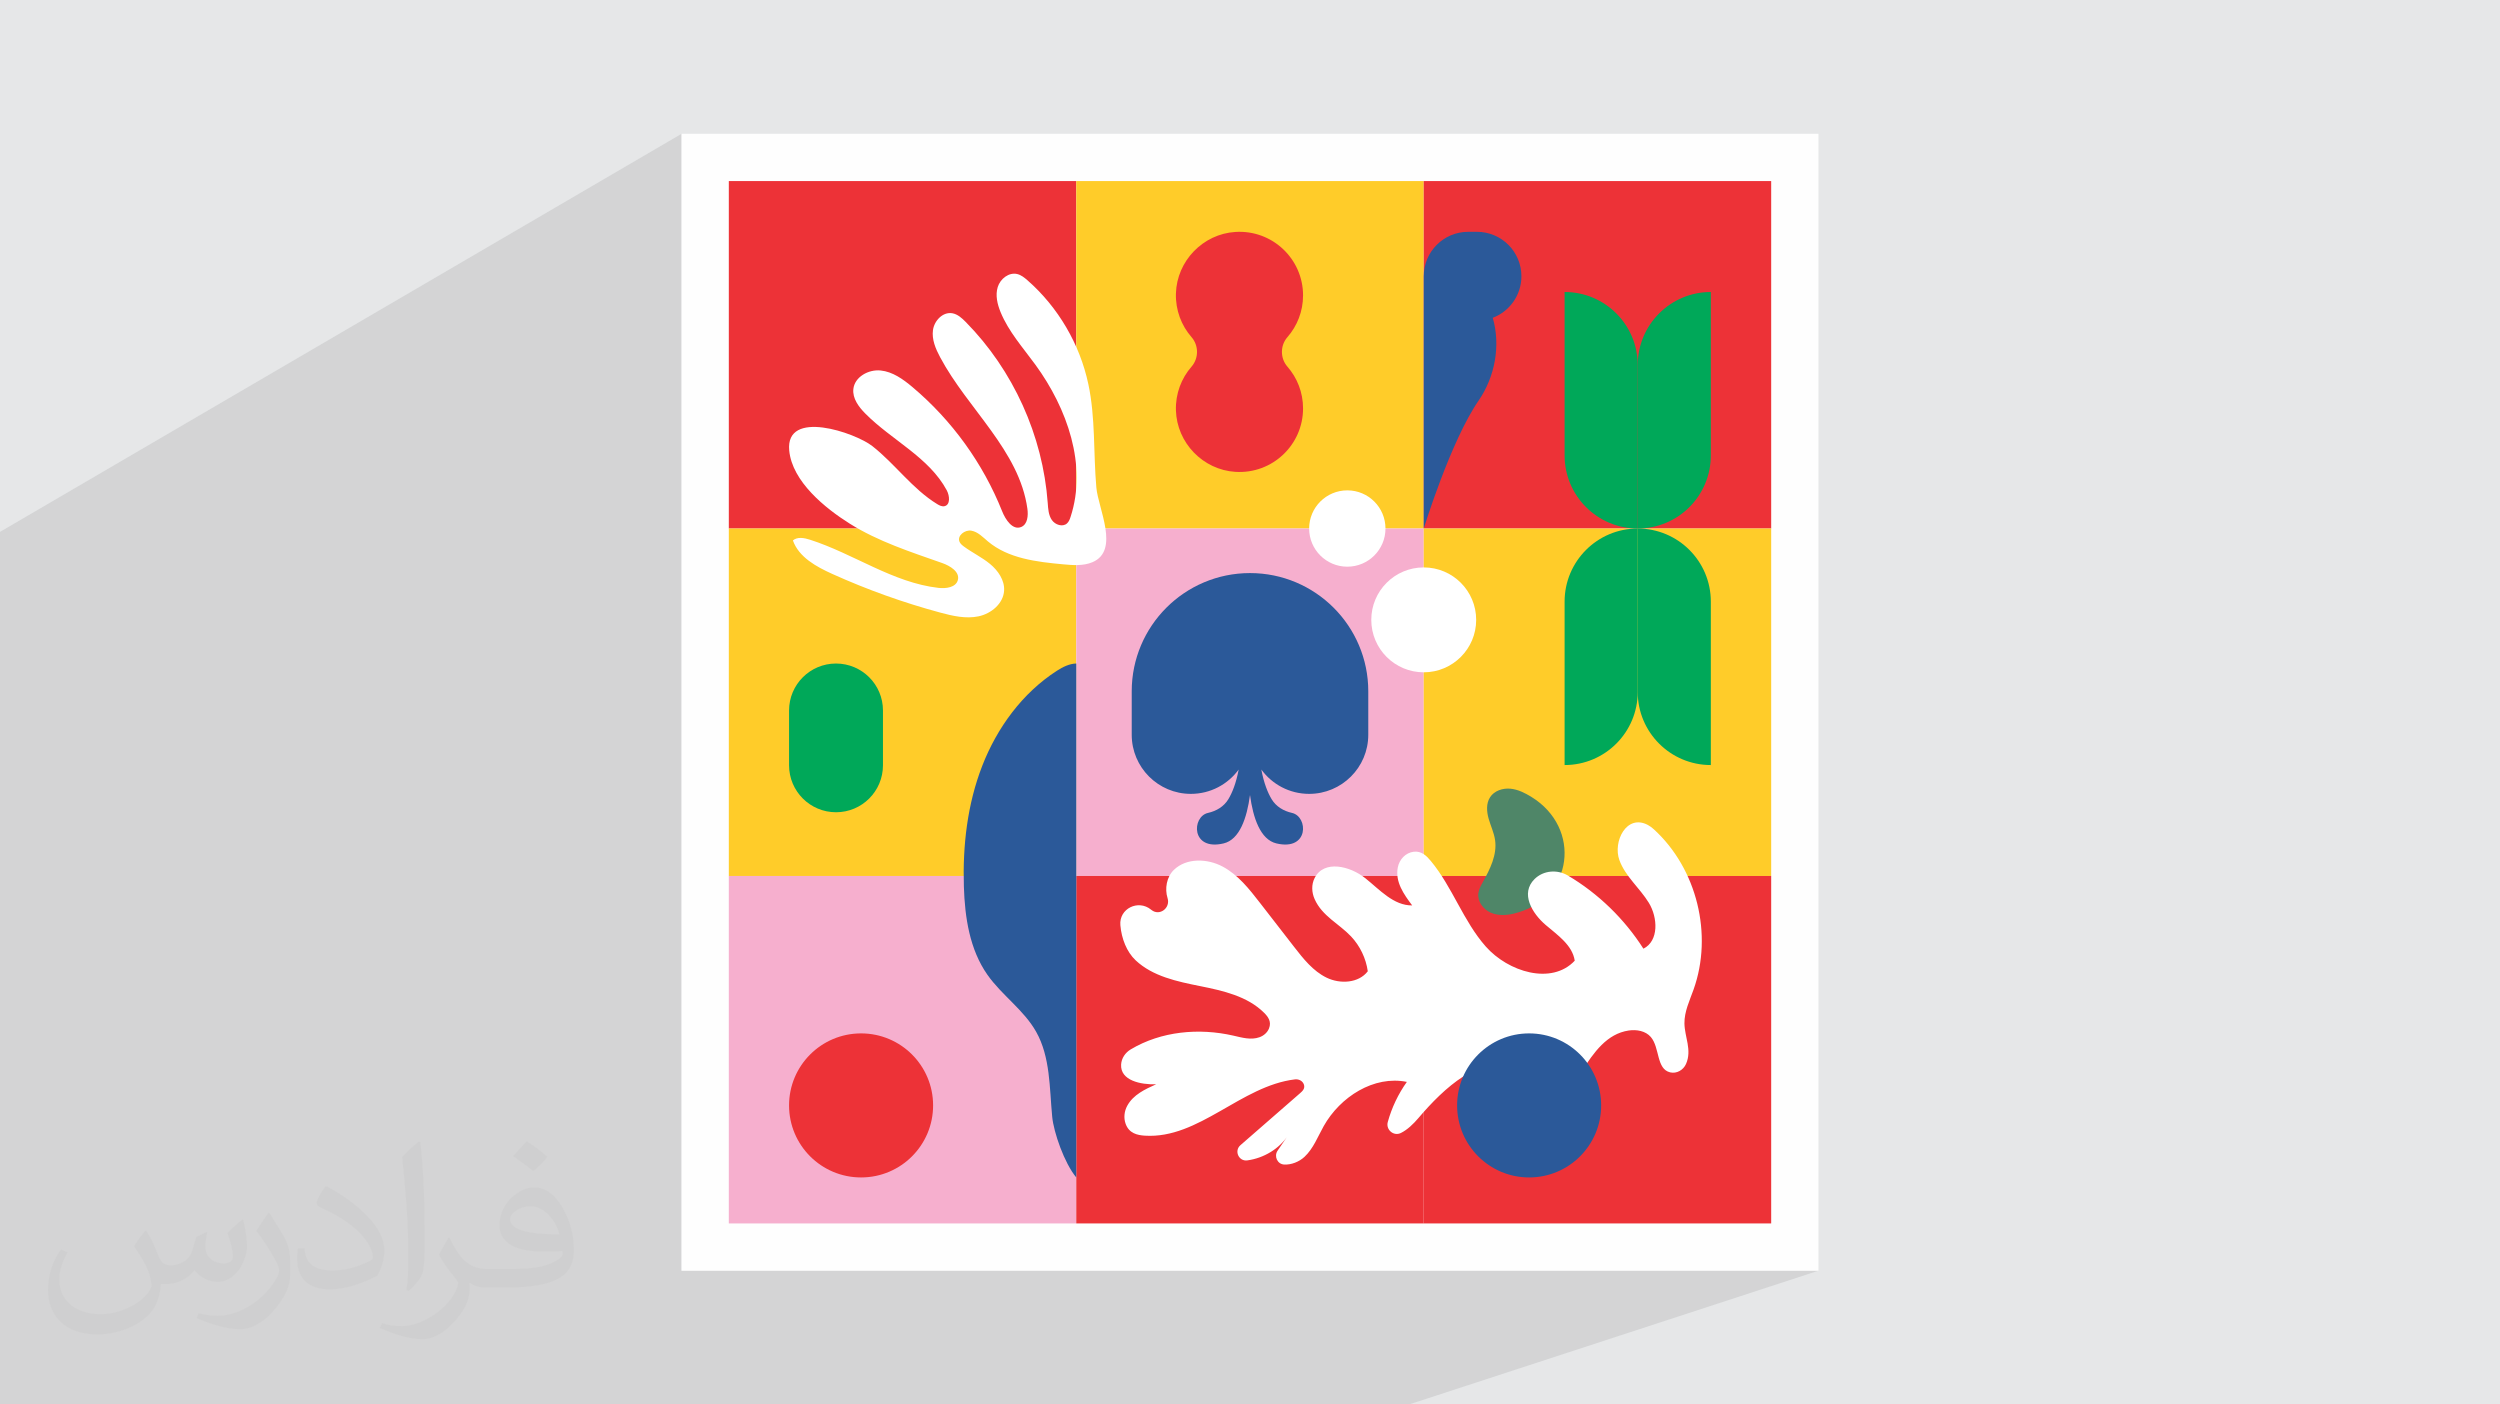
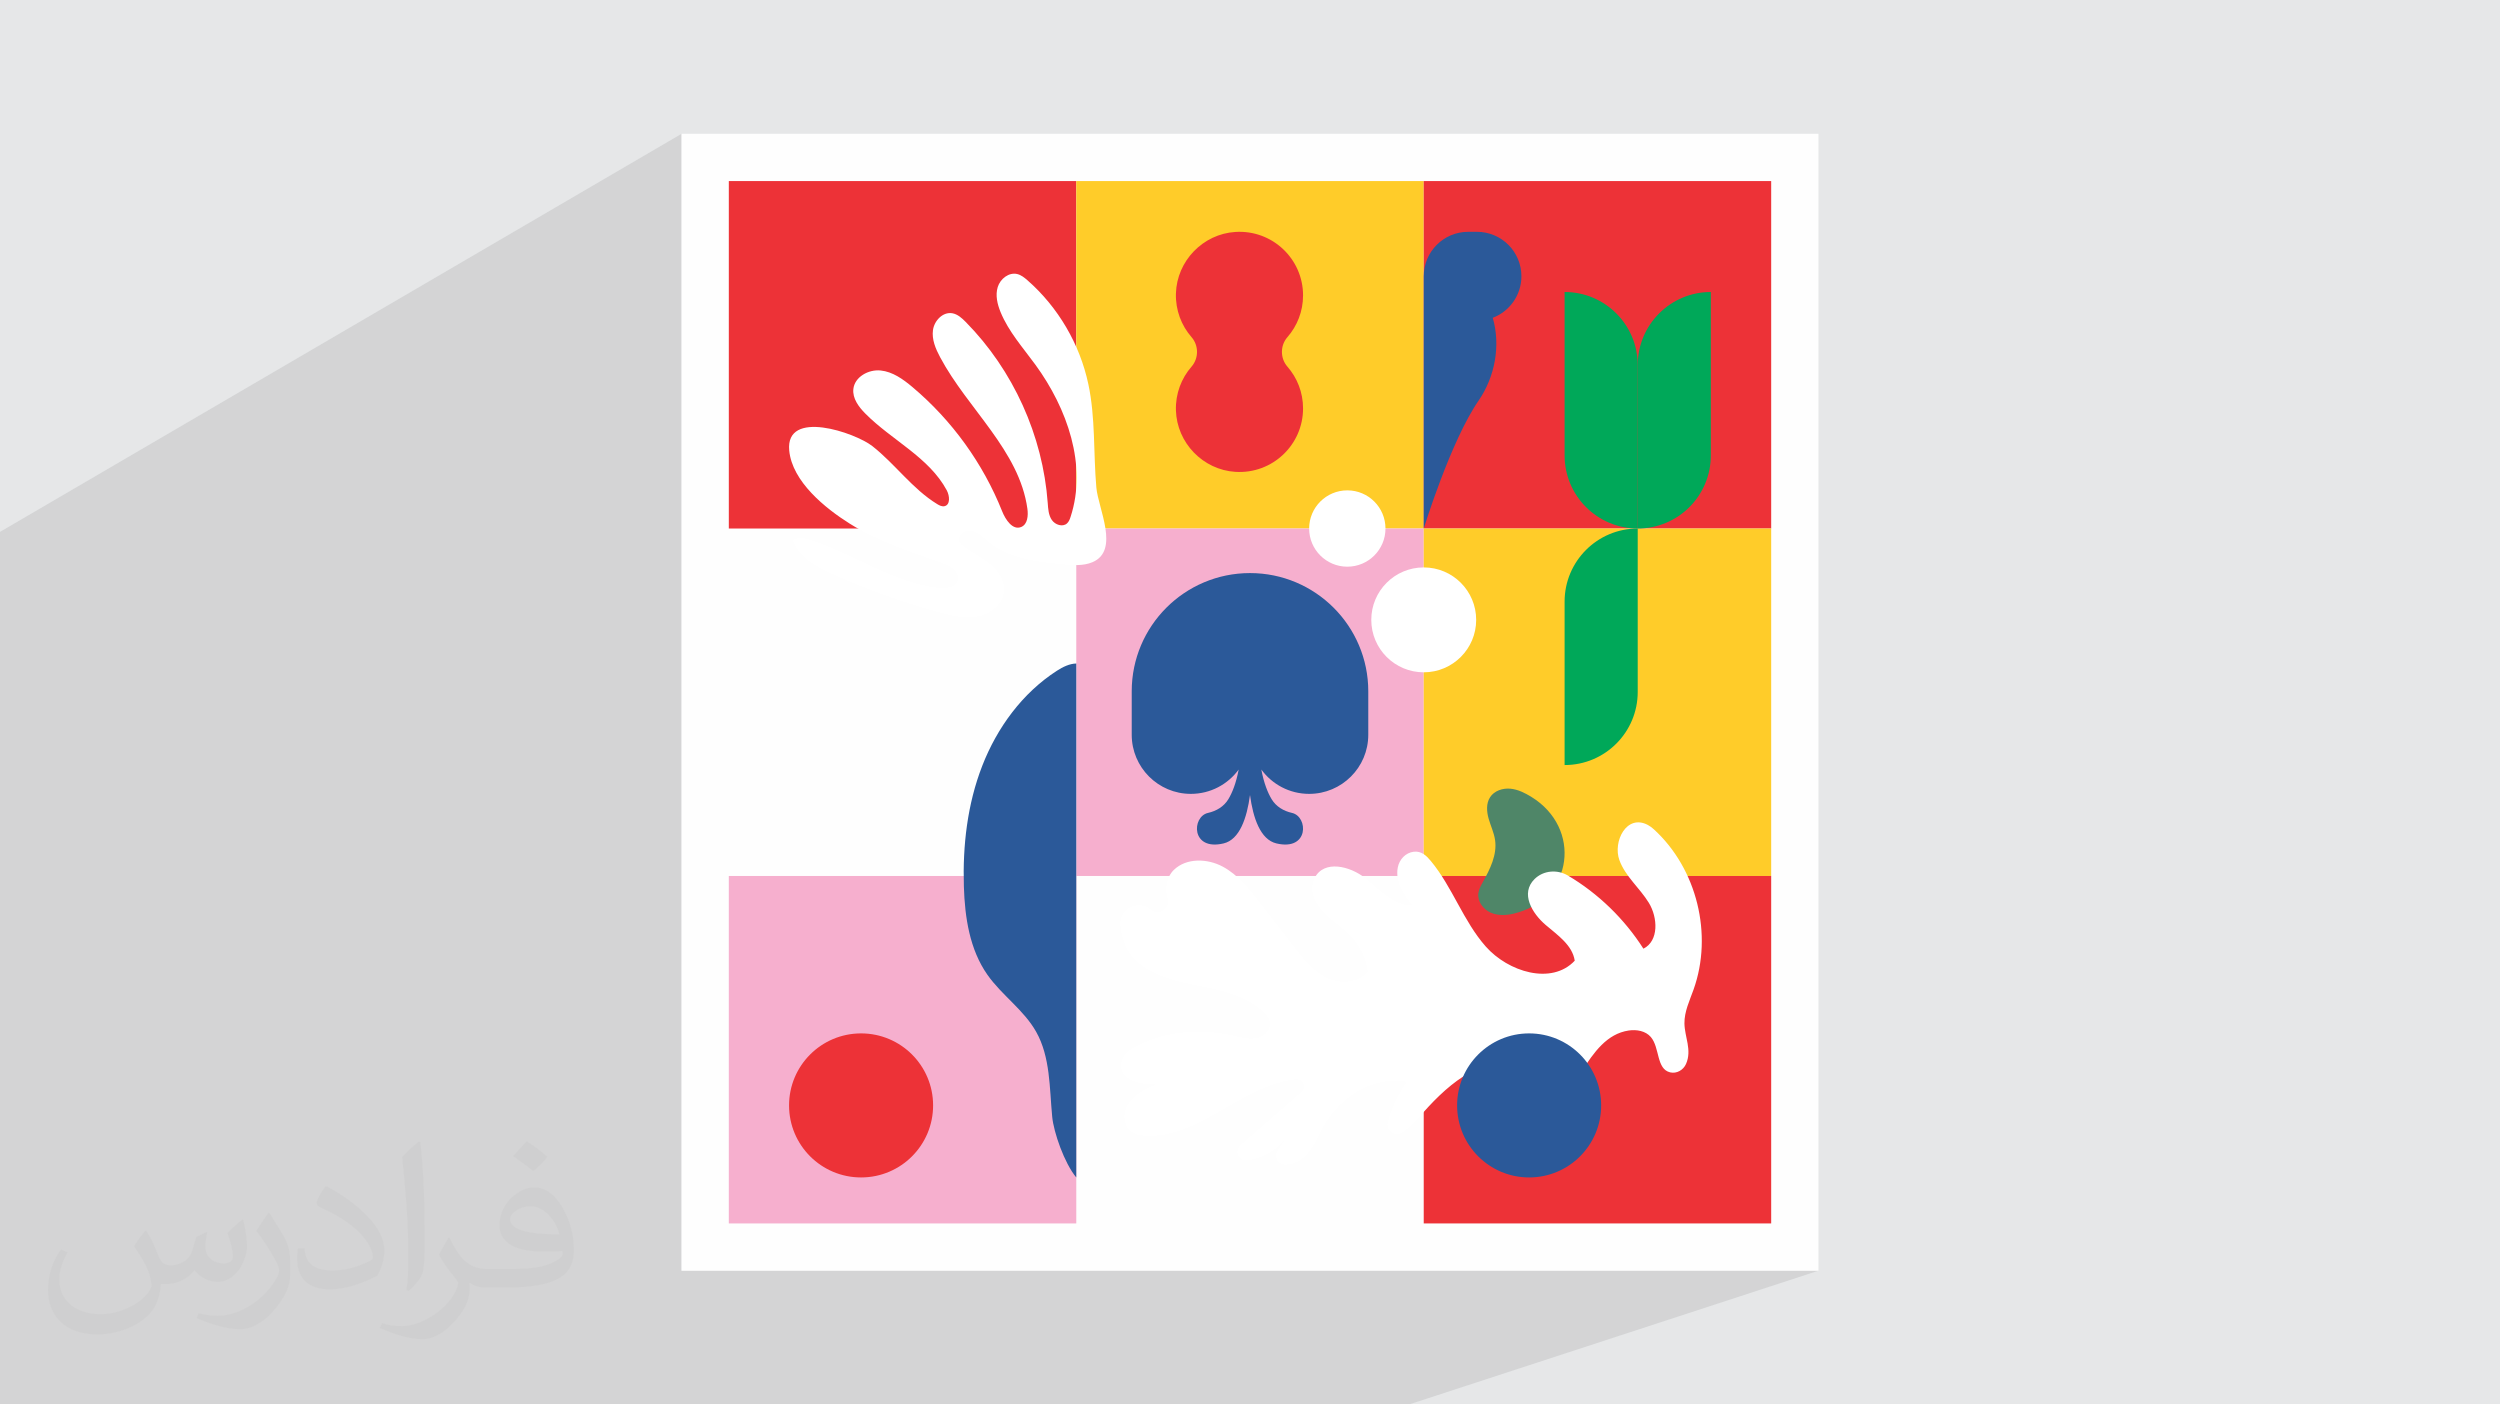
<svg xmlns="http://www.w3.org/2000/svg" xml:space="preserve" width="94.192mm" height="52.917mm" version="1.1" style="shape-rendering:geometricPrecision; text-rendering:geometricPrecision; image-rendering:optimizeQuality; fill-rule:evenodd; clip-rule:evenodd" viewBox="0 0 9419.16 5291.66">
  <defs>
    <style type="text/css">
   
    .fil2 {fill:#FEFEFE}
    .fil0 {fill:#E6E7E8}
    .fil5 {fill:#FFCC29;fill-rule:nonzero}
    .fil6 {fill:#F6AFCE;fill-rule:nonzero}
    .fil4 {fill:#ED3237;fill-rule:nonzero}
    .fil9 {fill:#4F8668;fill-rule:nonzero}
    .fil10 {fill:#00A859;fill-rule:nonzero}
    .fil7 {fill:#2B5999;fill-rule:nonzero}
    .fil8 {fill:white;fill-rule:nonzero}
    .fil3 {fill:#373435;fill-opacity:0.031}
    .fil1 {fill:#373435;fill-opacity:0.102}
   
  </style>
  </defs>
  <g id="Layer_x0020_1">
    <polygon class="fil0" points="-0,0 9419.16,0 9419.16,5291.66 -0,5291.66 " />
    <polygon class="fil1" points="5308.35,5291.66 1275.59,5291.66 -0,5291.66 -0,2003.96 2567.86,504.11 2567.86,4787.55 6851.3,4787.55 " />
    <rect class="fil2" x="2567.86" y="504.11" width="4283.44" height="4283.44" />
    <path class="fil3" d="M550.85 4636.82c17.98,27.25 29.64,53.44 41.02,82.55 8.46,16.94 12.95,48.16 52.65,48.16 11.63,0 28.32,-3.43 43.13,-11.63 16.66,-8.74 29.36,-21.97 35.99,-42.06l15.87 -53.44 38.63 -19.05 2.64 2.64c-5.28,20.12 -6.6,39.42 -6.6,54.51 0,44.7 38.63,61.65 69.32,61.65 17.98,0 34.14,-8.74 34.14,-25.15 0,-21.16 -8.99,-57.15 -20.65,-89.43 17.98,-17.98 35.99,-35.99 56.62,-50.55l3.17 1.6c8.99,38.1 14.02,75.67 14.02,100.81 0,24.61 -10.85,51.87 -19.84,69.6 -18.52,34.92 -51.33,62.71 -91.01,62.71 -30.15,0 -63.75,-15.09 -86.79,-43.13l-1.32 0c-21.69,27 -55.3,51.33 -109.02,51.33l-16.66 0c-2.64,35.46 -10.31,60.58 -21.97,83.08 -32,62.43 -127,106.63 -216.43,106.63 -124.36,0 -186.79,-71.7 -186.79,-167.21 0,-59 19.3,-113.77 48.95,-152.65l24.33 10.06c-18.52,35.46 -30.96,68.78 -30.96,101.6 0,89.43 72.77,132.03 156.64,132.03 77.8,0 174.09,-49.48 191.57,-106.88 -6.6,-62.71 -30.15,-92.07 -66.14,-149.22 10.85,-19.05 24.87,-38.1 42.34,-58.47l3.17 0 0 0 0 0 -0.02 -0.09zm1434.31 -336.55c26.19,16.41 51.87,35.71 76.99,57.94 -14.02,19.84 -31.5,37.85 -53.19,53.72 -25.15,-20.37 -50.27,-37.85 -75.95,-56.36 17.45,-19.58 34.67,-38.35 52.12,-55.3l0 0 0 0 0 0 0 0 0 0 0.03 0zm13.49 244.48c-42.34,0 -76.99,27.79 -76.99,48.41 0,44.2 84.66,57.94 186,57.4 -12.7,-51.87 -57.15,-105.84 -109.02,-105.84l0.01 0.03zm-95 236.55c55.04,0 103.2,-1.6 139.95,-10.85 41.02,-10.31 75.67,-30.96 75.67,-45.24 0,-3.71 0,-8.2 -1.32,-11.91 -23.01,2.11 -49.48,2.11 -72.49,2.11 -74.6,0 -131.75,-16.94 -154.25,-58.75 -5.56,-11.63 -9.52,-24.61 -9.52,-39.42 0,-40.49 17.45,-79.91 48.16,-107.16 25.65,-22.48 53.97,-36.5 82.8,-36.5 52.12,0 93.65,41.81 122.76,107.7 15.87,35.99 26.72,77.52 26.72,129.92 0,34.92 -9.52,64.29 -31.22,85.98 -40.49,39.17 -115.09,53.97 -229.39,53.97l-51.87 0 0 0 -13.49 0c-28.32,0 -48.69,-5.03 -64.82,-17.45l-2.64 0c0.79,6.6 1.32,12.95 1.32,19.05 0,25.65 -8.46,58.47 -25.65,84.66 -50.8,75.41 -105.84,108.2 -153.47,108.2 -48.16,0 -107.16,-18.52 -160.35,-42.6l9.52 -18.52c17.2,7.14 41.02,11.91 73.81,11.91 85.98,0 198.96,-82.55 212.98,-163.25 -3.17,-6.6 -8.99,-15.34 -17.2,-24.61 -25.15,-29.9 -41.02,-54.76 -55.83,-80.95 12.7,-25.15 24.33,-45.24 35.18,-63.5l4.5 -0.53c36.78,74.88 70.1,117.73 144.45,117.73l11.63 0 0 0 53.97 0 0 0 0 0 0 0 0 0 0 0 0.09 0.01zm-372.54 79.12c6.35,-34.39 6.88,-73.02 6.88,-109.02l0 -53.44c0,-99.75 -12.7,-244.73 -23.01,-339.19 17.98,-19.3 43.13,-42.06 62.97,-57.4l5.82 1.6c13.49,118.8 16.66,256.39 16.66,383.64 0,33.35 -1.32,65.89 -4.5,89.69 -1.85,30.15 -19.3,52.91 -56.62,87.83l-8.2 -3.71zm-383.38 -157.43c1.85,46.84 24.87,83.62 105.31,83.62 50.01,0 92.33,-12.95 139.17,-35.18 8.46,-3.71 12.95,-8.74 12.95,-12.95 0,-29.36 -22.48,-68.25 -60.32,-103.71 -36.78,-33.35 -85.47,-62.71 -130.96,-82.3 -15.62,-6.6 -20.65,-13.49 -20.65,-20.12 0,-13.49 17.98,-41.81 32.82,-62.18l5.03 -0.53c52.12,27.25 110.34,67.74 153.47,112.7 39.17,41.53 63.5,83.62 63.5,129.39 0,33.86 -10.31,65.61 -27,95.25 -57.15,28.83 -118.01,50.8 -178.33,50.8 -73.28,0 -123.29,-34.39 -123.29,-115.09 0,-8.74 0,-22.22 3.17,-39.7l25.15 0 0 0 0 0 0 0 0 0 0 0 -0.02 0zm-132.57 -133.1l45.52 73.56c16.66,27.25 32.28,56.9 32.28,103.71l0 59.79c0,48.41 -30.96,100.28 -80.95,151.61 -39.17,34.67 -73.81,49.48 -105.84,49.48 -47.62,0 -102.13,-14.81 -165.1,-41.81l7.14 -18.52c19.84,5.28 42.85,9.78 71.17,9.78 90.5,-0.53 183.08,-66.67 225.42,-147.37 5.03,-9.27 6.88,-17.98 6.88,-24.08 0,-9.27 -5.03,-19.58 -8.99,-28.83 -23.01,-43.38 -48.69,-83.08 -76.99,-119.86 14.81,-23.29 29.64,-45.77 45.77,-68l3.71 0.53 0 0 0 0 0 0 0 0 0 0 -0.02 0.01z" />
    <g id="_2051969542224">
      <polygon class="fil4" points="2745.94,1991.29 4055.05,1991.29 4055.05,682.18 2745.94,682.18 " />
      <polygon class="fil5" points="4055.04,1991.29 5364.13,1991.29 5364.13,682.18 4055.04,682.18 " />
      <polygon class="fil4" points="5364.13,1991.29 6673.23,1991.29 6673.23,682.18 5364.13,682.18 " />
-       <polygon class="fil5" points="2745.94,3300.38 4055.05,3300.38 4055.05,1991.29 2745.94,1991.29 " />
      <polygon class="fil6" points="4055.04,3300.38 5364.13,3300.38 5364.13,1991.29 4055.04,1991.29 " />
      <polygon class="fil5" points="5364.13,3300.38 6673.23,3300.38 6673.23,1991.29 5364.13,1991.29 " />
      <polygon class="fil6" points="2745.94,4609.47 4055.05,4609.47 4055.05,3300.38 2745.94,3300.38 " />
-       <polygon class="fil4" points="4055.04,4609.47 5364.13,4609.47 5364.13,3300.38 4055.04,3300.38 " />
      <polygon class="fil4" points="5364.13,4609.47 6673.23,4609.47 6673.23,3300.38 5364.13,3300.38 " />
      <path class="fil7" d="M4709.59 2995.3c11.63,86.53 38.94,168.02 99.48,182.4 123.41,29.31 120.48,-101.06 58.67,-114.93 -31.42,-7.04 -59.91,-23.9 -76.53,-51.49 -14.69,-24.41 -29.21,-60.06 -38.95,-111.93 40.52,55.57 106.11,91.69 180.14,91.69 123.06,0 222.84,-99.77 222.84,-222.83l0 -163.4c0,-246.12 -199.53,-445.64 -445.65,-445.64 -246.12,0 -445.65,199.52 -445.65,445.64l0 163.4c0,123.06 99.76,222.83 222.82,222.83 74.05,0 139.64,-36.12 180.16,-91.69 -9.74,51.87 -24.27,87.52 -38.96,111.93 -16.6,27.59 -45.1,44.45 -76.53,51.49 -61.8,13.87 -64.73,144.24 58.68,114.93 60.53,-14.38 87.84,-95.87 99.48,-182.4z" />
-       <path class="fil8" d="M5561.73 2335.43c0,109.13 -88.47,197.59 -197.6,197.59 -109.12,0 -197.59,-88.46 -197.59,-197.59 0,-109.12 88.47,-197.59 197.59,-197.59 109.13,0 197.6,88.47 197.6,197.59z" />
+       <path class="fil8" d="M5561.73 2335.43c0,109.13 -88.47,197.59 -197.6,197.59 -109.12,0 -197.59,-88.46 -197.59,-197.59 0,-109.12 88.47,-197.59 197.59,-197.59 109.13,0 197.6,88.47 197.6,197.59" />
      <path class="fil8" d="M5220.02 1991.29c0,79.41 -64.38,143.79 -143.81,143.79 -79.42,0 -143.8,-64.38 -143.8,-143.79 0,-79.43 64.38,-143.81 143.8,-143.81 79.43,0 143.81,64.38 143.81,143.81z" />
      <path class="fil8" d="M4100.37 1446.71c-32,-150.21 -113.66,-289.4 -229.15,-390.63 -11.44,-10.02 -23.74,-19.96 -38.51,-23.56 -31.53,-7.66 -63.95,17.92 -73.55,48.91 -9.61,30.99 -1.54,64.74 10.78,94.75 30.16,73.36 84.24,133.73 130.99,197.81 120.16,164.62 196.03,379.7 132.66,573.39 -2.94,9.01 -6.43,18.31 -13.46,24.63 -16.45,14.82 -44.68,5.35 -57.18,-12.93 -12.49,-18.27 -13.83,-41.67 -15.42,-63.74 -18.42,-254.19 -129.96,-500.57 -308.8,-682.11 -14.49,-14.71 -30.73,-29.7 -51.09,-33.07 -35.29,-5.87 -67.53,27.87 -72.5,63.31 -4.96,35.43 9.93,70.48 26.75,102.06 104.26,195.75 298.37,351.45 328.98,571.11 3.61,25.87 0.9,58.75 -23.22,68.79 -32.21,13.41 -59.07,-27.02 -72,-59.41 -71.94,-180.25 -188.96,-342.32 -337.4,-467.33 -35.19,-29.63 -74.65,-58.24 -120.41,-62.87 -45.76,-4.63 -97.79,24.2 -102.69,69.93 -3.77,35.26 20.12,67.2 45.09,92.4 99.58,100.49 239.9,164.52 306.82,289.17 11.13,20.75 14.2,55.04 -8.85,59.87 -9.47,1.99 -18.93,-2.92 -27.19,-7.97 -93.42,-57.08 -158.21,-150.88 -244.33,-218.46 -64.47,-50.59 -327.97,-141.42 -313.18,16.48 10.97,117.21 136.13,217.99 227.76,275.51 107.25,67.31 229.22,106.55 348.67,148.6 30.37,10.68 67.36,33.44 58.79,64.48 -7.61,27.52 -44.41,32.34 -72.78,29.11 -171.9,-19.54 -319.43,-128.63 -484.17,-181.5 -21.43,-6.88 -47.4,-11.97 -64.42,2.75 22.43,63.22 87.97,98.91 149.11,126.49 130.99,59.09 266.71,107.69 405.43,145.18 47.28,12.78 96.88,24.33 144.81,14.26 47.92,-10.08 93.5,-47.99 96.4,-96.87 2.33,-39.33 -22.77,-75.57 -53.18,-100.62 -30.39,-25.05 -66.53,-42.15 -98.26,-65.51 -6.62,-4.87 -13.28,-10.33 -16.55,-17.87 -9.92,-23.01 20.2,-46.31 44.84,-41.83 24.65,4.49 43.02,24.33 62.2,40.45 76.74,64.48 183.17,76.98 282.96,86.26 37.29,3.46 76.36,6.6 110.85,-8.01 103.81,-43.98 21.6,-201.99 14.64,-281.4 -11.4,-129.93 -2.9,-261.7 -30.24,-390.01z" />
      <path class="fil9" d="M5770.2 3002.74c-24.59,-15.16 -51.21,-28.69 -80.01,-31.27 -28.77,-2.58 -60.23,7.85 -76.01,32.06 -15.3,23.46 -13.11,54.31 -5.45,81.24 7.67,26.93 20.2,52.6 24.21,80.32 8.03,55.33 -18.73,109.22 -45.97,158.05 -7.5,13.46 -15.27,27.34 -17.14,42.63 -3.68,30.3 17.87,59.75 45.67,72.35 27.78,12.62 60.14,11.06 89.76,3.68 224.38,-55.91 254.19,-322.52 64.94,-439.06z" />
      <path class="fil7" d="M4055 2499.92l0 1936.28c-45.31,-54.49 -85.08,-170.37 -90.62,-228.16 -10.55,-109.38 -6.72,-225.27 -60.66,-320.89 -46.38,-82.19 -129.21,-137.31 -183.37,-214.4 -66.95,-95.2 -85.18,-216.09 -88.81,-332.4 -4.8,-154.38 13.22,-310.99 69.19,-454.91 55.97,-144.03 151.6,-274.84 281.56,-358.44 21.75,-14.06 47.87,-26.86 72.71,-27.08z" />
      <path class="fil7" d="M5624.2 1197.37c30.17,103.61 8.85,221.96 -53.52,312.26 -104.9,151.81 -206.5,481.66 -206.5,481.66l0 -950.43c0,-92.55 74.95,-167.49 167.38,-167.49l33.15 0c46.16,0 88.06,18.76 118.45,49.05 30.28,30.27 49.04,72.17 49.04,118.44 0,71.43 -44.89,132.52 -108,156.51z" />
      <path class="fil8" d="M4278.58 3618.05c64.44,60.6 156.25,79.85 242.98,97.25 86.73,17.41 178.56,38.16 241.21,100.61 15.04,14.97 28.75,33.5 18.35,59.06 -6.38,15.68 -20.01,27.37 -35.97,33 -32.19,11.36 -65.66,1.4 -98,-6 -130.01,-29.71 -271.95,-16.89 -387.1,51.85 -20.33,12.14 -34.66,33.23 -36.07,56.85 -3.61,60.61 74.61,76.53 132,74.52 -41.97,18.77 -86.16,39.29 -108.79,80.74 -11.39,20.87 -14.23,45.9 -6.2,68.28 12.83,35.74 43.61,42.82 72.76,44.64 203.32,12.71 361.86,-187.63 565.25,-212.12 14.05,-1.69 28.43,5.4 33.4,18.65 5.76,15.35 -4.67,25.19 -14.25,33.53l-224.66 195.82c-24.53,21.38 -6.28,61.73 25.97,57.28 62.08,-8.55 120.94,-43.43 154.83,-96.39l-40.74 59.67c-14.47,21.22 -0.77,51.12 24.88,52.36 26.83,1.29 56.18,-10.19 76.35,-28.96 33.47,-31.16 50.02,-75.8 72.38,-115.69 61.9,-110.41 189.33,-191.99 313.36,-166.75 -32.54,45.65 -56.93,97.06 -71.87,151.1 -8.01,29.01 21.99,54.63 49.1,41.51 24.76,-11.99 47.87,-34.68 66.04,-56.02 97.68,-114.75 230.87,-238.32 377.22,-202.44 -53.29,33 -111.58,72.28 -108.36,143.8 1.63,36.01 32.53,65.39 68.4,61.77 60.51,-6.11 63.31,-93.12 115.15,-113.02 -23.96,25.97 -38.21,60.46 -40.57,95.67 -1.43,21.25 21.13,36.3 40.39,27.21 142.3,-67.02 176.91,-318.66 340.33,-343.19 29.93,-4.5 63.73,1.54 83.41,24.53 34.4,40.18 20.12,120.76 72.88,133.16 24.6,5.79 49.59,-8.65 59.77,-31.79 23.11,-52.51 -5.35,-101.54 -6.02,-152.7 -0.56,-44.37 19.57,-85.93 34.46,-127.72 73.65,-206.78 12.89,-455.1 -149.45,-603.34 -6.96,-6.37 -14.5,-12.17 -22.82,-16.58 -80.36,-42.63 -132.46,62.79 -107.31,132.34 22.25,61.52 76.77,105.12 110.94,160.91 34.18,55.77 38.2,143.82 -20.39,172.89 -71.67,-112.29 -169.79,-207.63 -284.43,-275.57 -40.18,-23.81 -92.4,-19.61 -125.65,13.2 -54.9,54.19 -9.18,129.42 41.79,172.93 45.11,38.5 100.73,76.05 109.55,134.68 -87.42,93.06 -251.01,42.12 -335.46,-53.65 -84.43,-95.76 -125.14,-223.34 -206.49,-321.74 -16.1,-19.47 -35.22,-38.73 -64.84,-35.11 -30.64,3.73 -54.14,29.01 -59.91,59.31 -10.38,54.49 22.73,100.99 54.22,142.9 -69.68,1.05 -122.14,-58.98 -176.54,-102.52 -57.22,-45.77 -155.53,-70.35 -190.94,-0.79 -12.65,24.86 -11.35,54.44 0.06,79.9 28.72,64.14 92.24,92.57 137.18,140.32 33.78,35.9 56.11,82.42 62.97,131.25 -34.47,45.1 -104.3,48.91 -155.32,24.01 -51.01,-24.89 -87.62,-71.25 -122.41,-116.11 -42.88,-55.29 -85.76,-110.59 -128.64,-165.87 -40.27,-51.94 -82.31,-105.4 -140.26,-136.39 -57.97,-31 -136.67,-33.38 -183.91,12.32 -27.58,26.69 -35.02,70.86 -23.83,106.52 11.61,37.03 -29.82,68.6 -60.42,44.73 -0.32,-0.25 -0.64,-0.5 -0.96,-0.77 -0.3,-0.23 -0.6,-0.46 -0.9,-0.71 -48.44,-39.4 -120.85,-3.74 -115.57,58.5 4.33,51.05 24.17,101.04 57.47,132.37z" />
      <path class="fil4" d="M3515.62 4164.83c0,149.87 -121.49,271.37 -271.35,271.37 -149.87,0 -271.36,-121.5 -271.36,-271.37 0,-149.86 121.49,-271.36 271.36,-271.36 149.86,0 271.35,121.5 271.35,271.36z" />
      <path class="fil10" d="M6170.37 1991.29l0 0c-152.16,0 -275.49,-123.33 -275.49,-275.48l0 -615.67c152.14,0 275.49,123.33 275.49,275.47l0 615.68z" />
      <path class="fil10" d="M6170.37 1991.29l0 0c152.13,0 275.47,-123.33 275.47,-275.48l0 -615.67c-152.15,0 -275.47,123.33 -275.47,275.47l0 615.68z" />
      <path class="fil10" d="M6170.37 1991.29l0 0c-152.16,0 -275.49,123.33 -275.49,275.48l0 615.67c152.14,0 275.49,-123.33 275.49,-275.48l0 -615.67z" />
-       <path class="fil10" d="M6170.37 1991.29l0 0c152.13,0 275.47,123.33 275.47,275.48l0 615.67c-152.15,0 -275.47,-123.33 -275.47,-275.48l0 -615.67z" />
      <path class="fil4" d="M4909.48 1538.73c0,137.44 -115.73,247.85 -255.07,239.07 -122.15,-7.71 -220.23,-109.31 -223.93,-231.65 -1.9,-63.11 20.59,-120.92 58.79,-164.71 27.53,-31.55 27.53,-79.68 0,-111.23 -38.2,-43.78 -60.69,-101.6 -58.79,-164.71 3.7,-122.34 101.78,-223.94 223.93,-231.63 139.34,-8.8 255.07,101.61 255.07,239.06 0,60.29 -22.25,115.35 -59.02,157.42 -27.49,31.46 -27.49,79.49 0,110.95 36.77,42.07 59.02,97.14 59.02,157.43z" />
      <path class="fil7" d="M6032.63 4164.83c0,149.87 -121.51,271.37 -271.37,271.37 -149.86,0 -271.36,-121.5 -271.36,-271.37 0,-149.86 121.5,-271.36 271.36,-271.36 149.86,0 271.37,121.5 271.37,271.36z" />
-       <path class="fil10" d="M3149.82 3060.29l0 0c-97.7,0 -176.91,-79.21 -176.91,-176.91l0 -206.55c0,-97.7 79.21,-176.91 176.91,-176.91l0 0c97.7,0 176.91,79.21 176.91,176.91l0 206.55c0,97.7 -79.21,176.91 -176.91,176.91z" />
    </g>
  </g>
</svg>